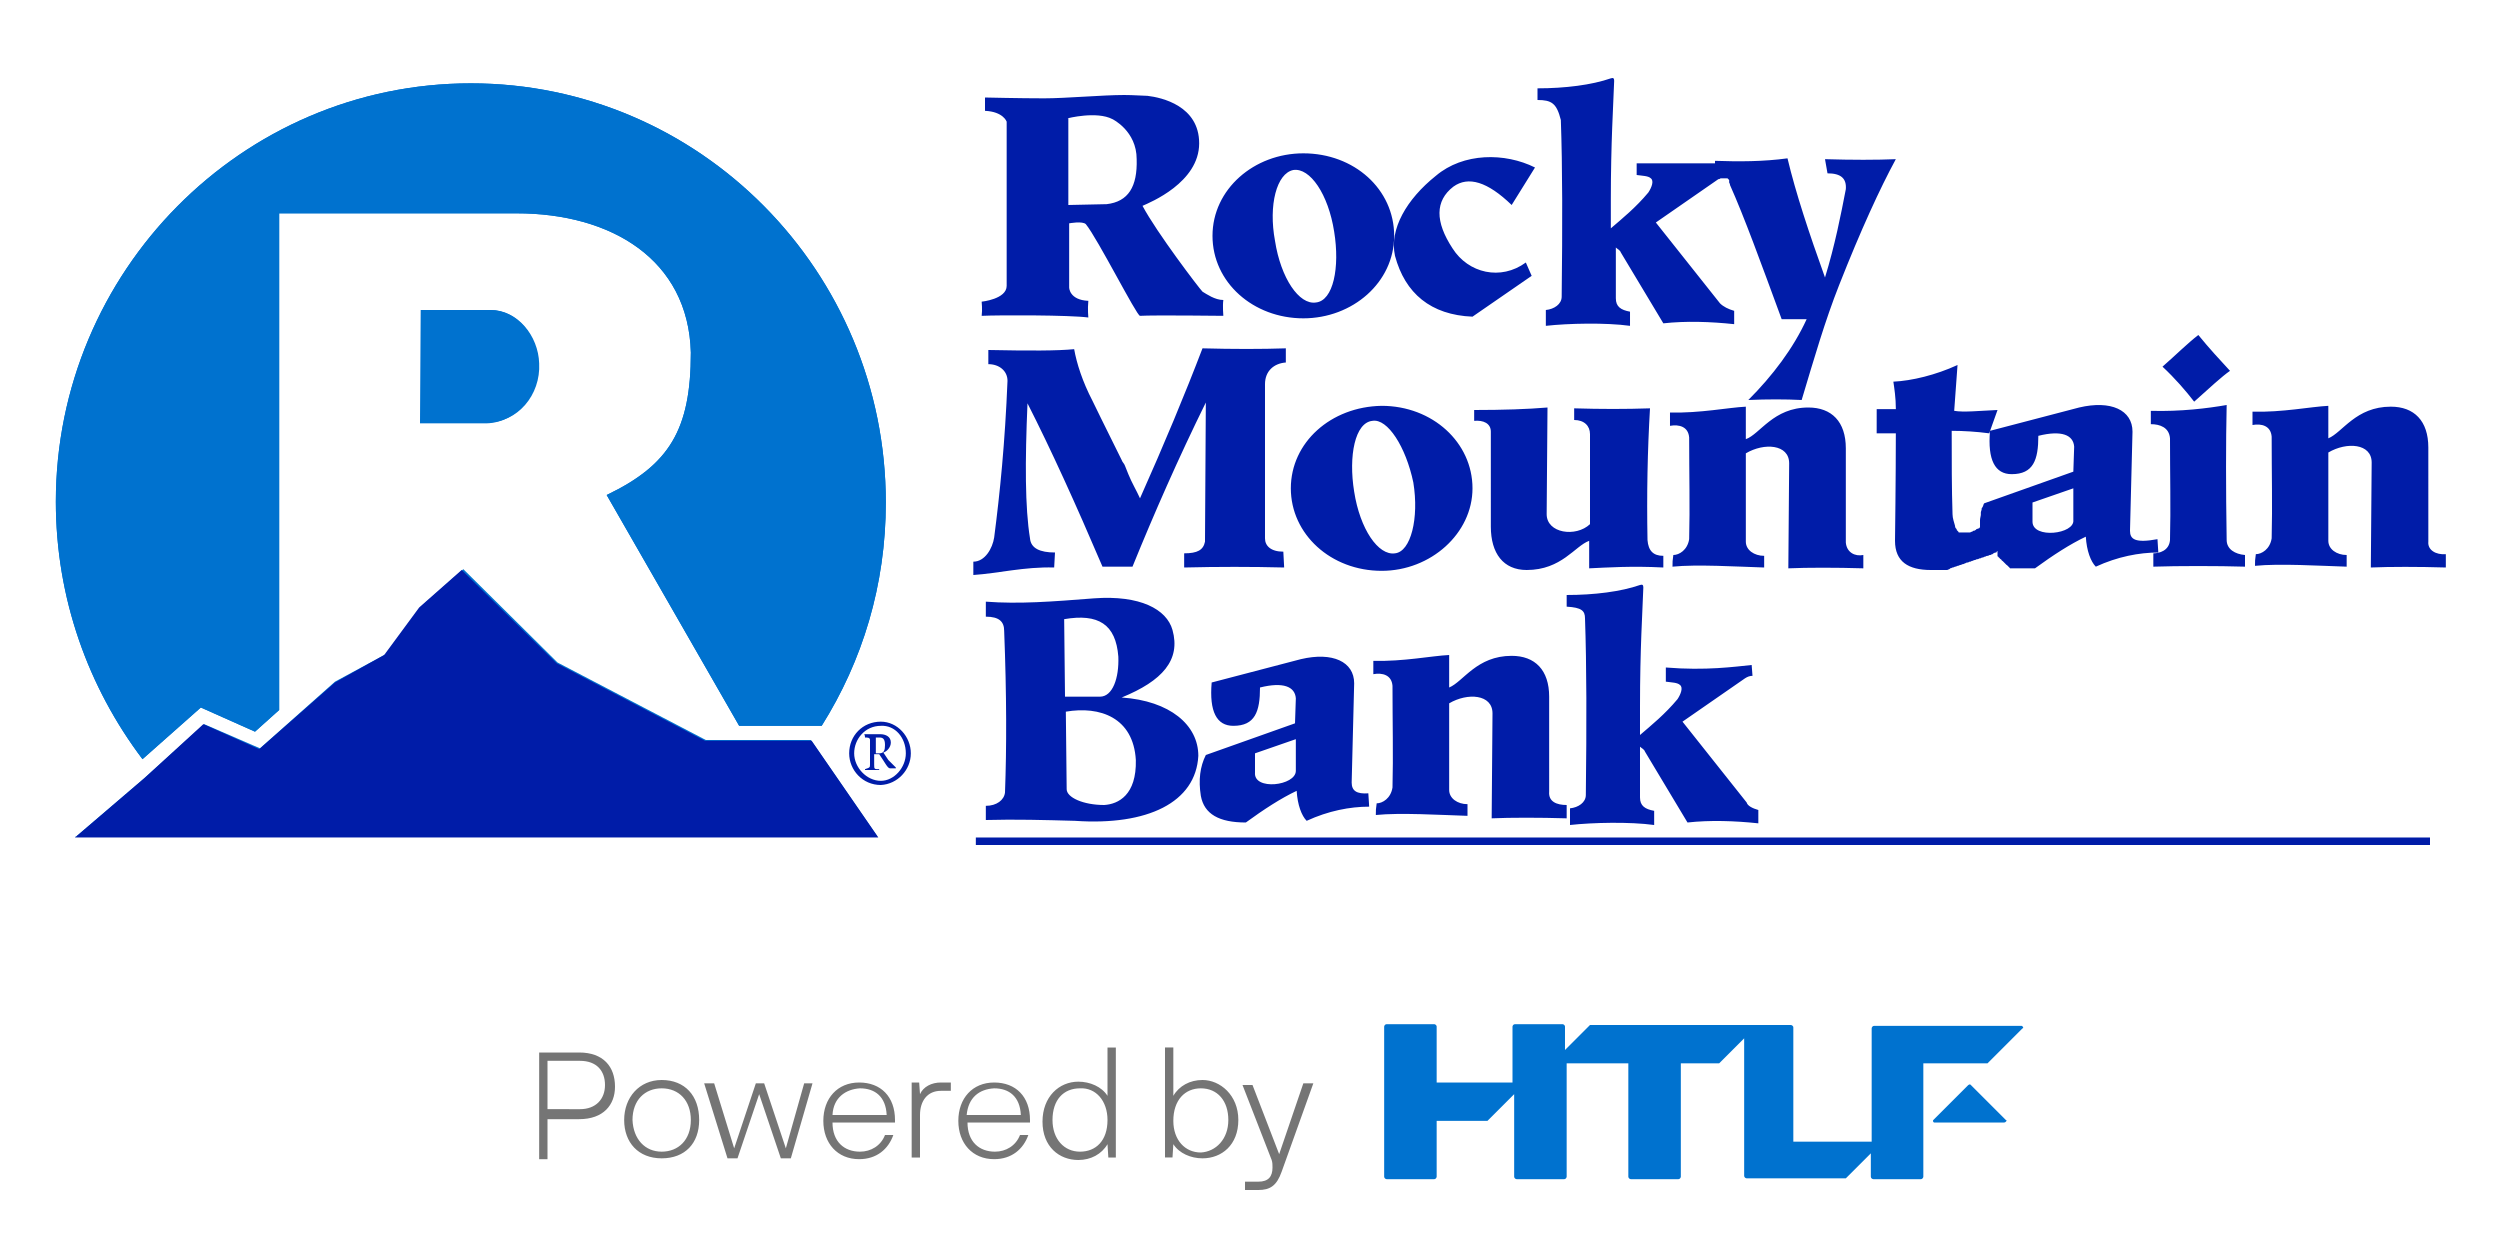
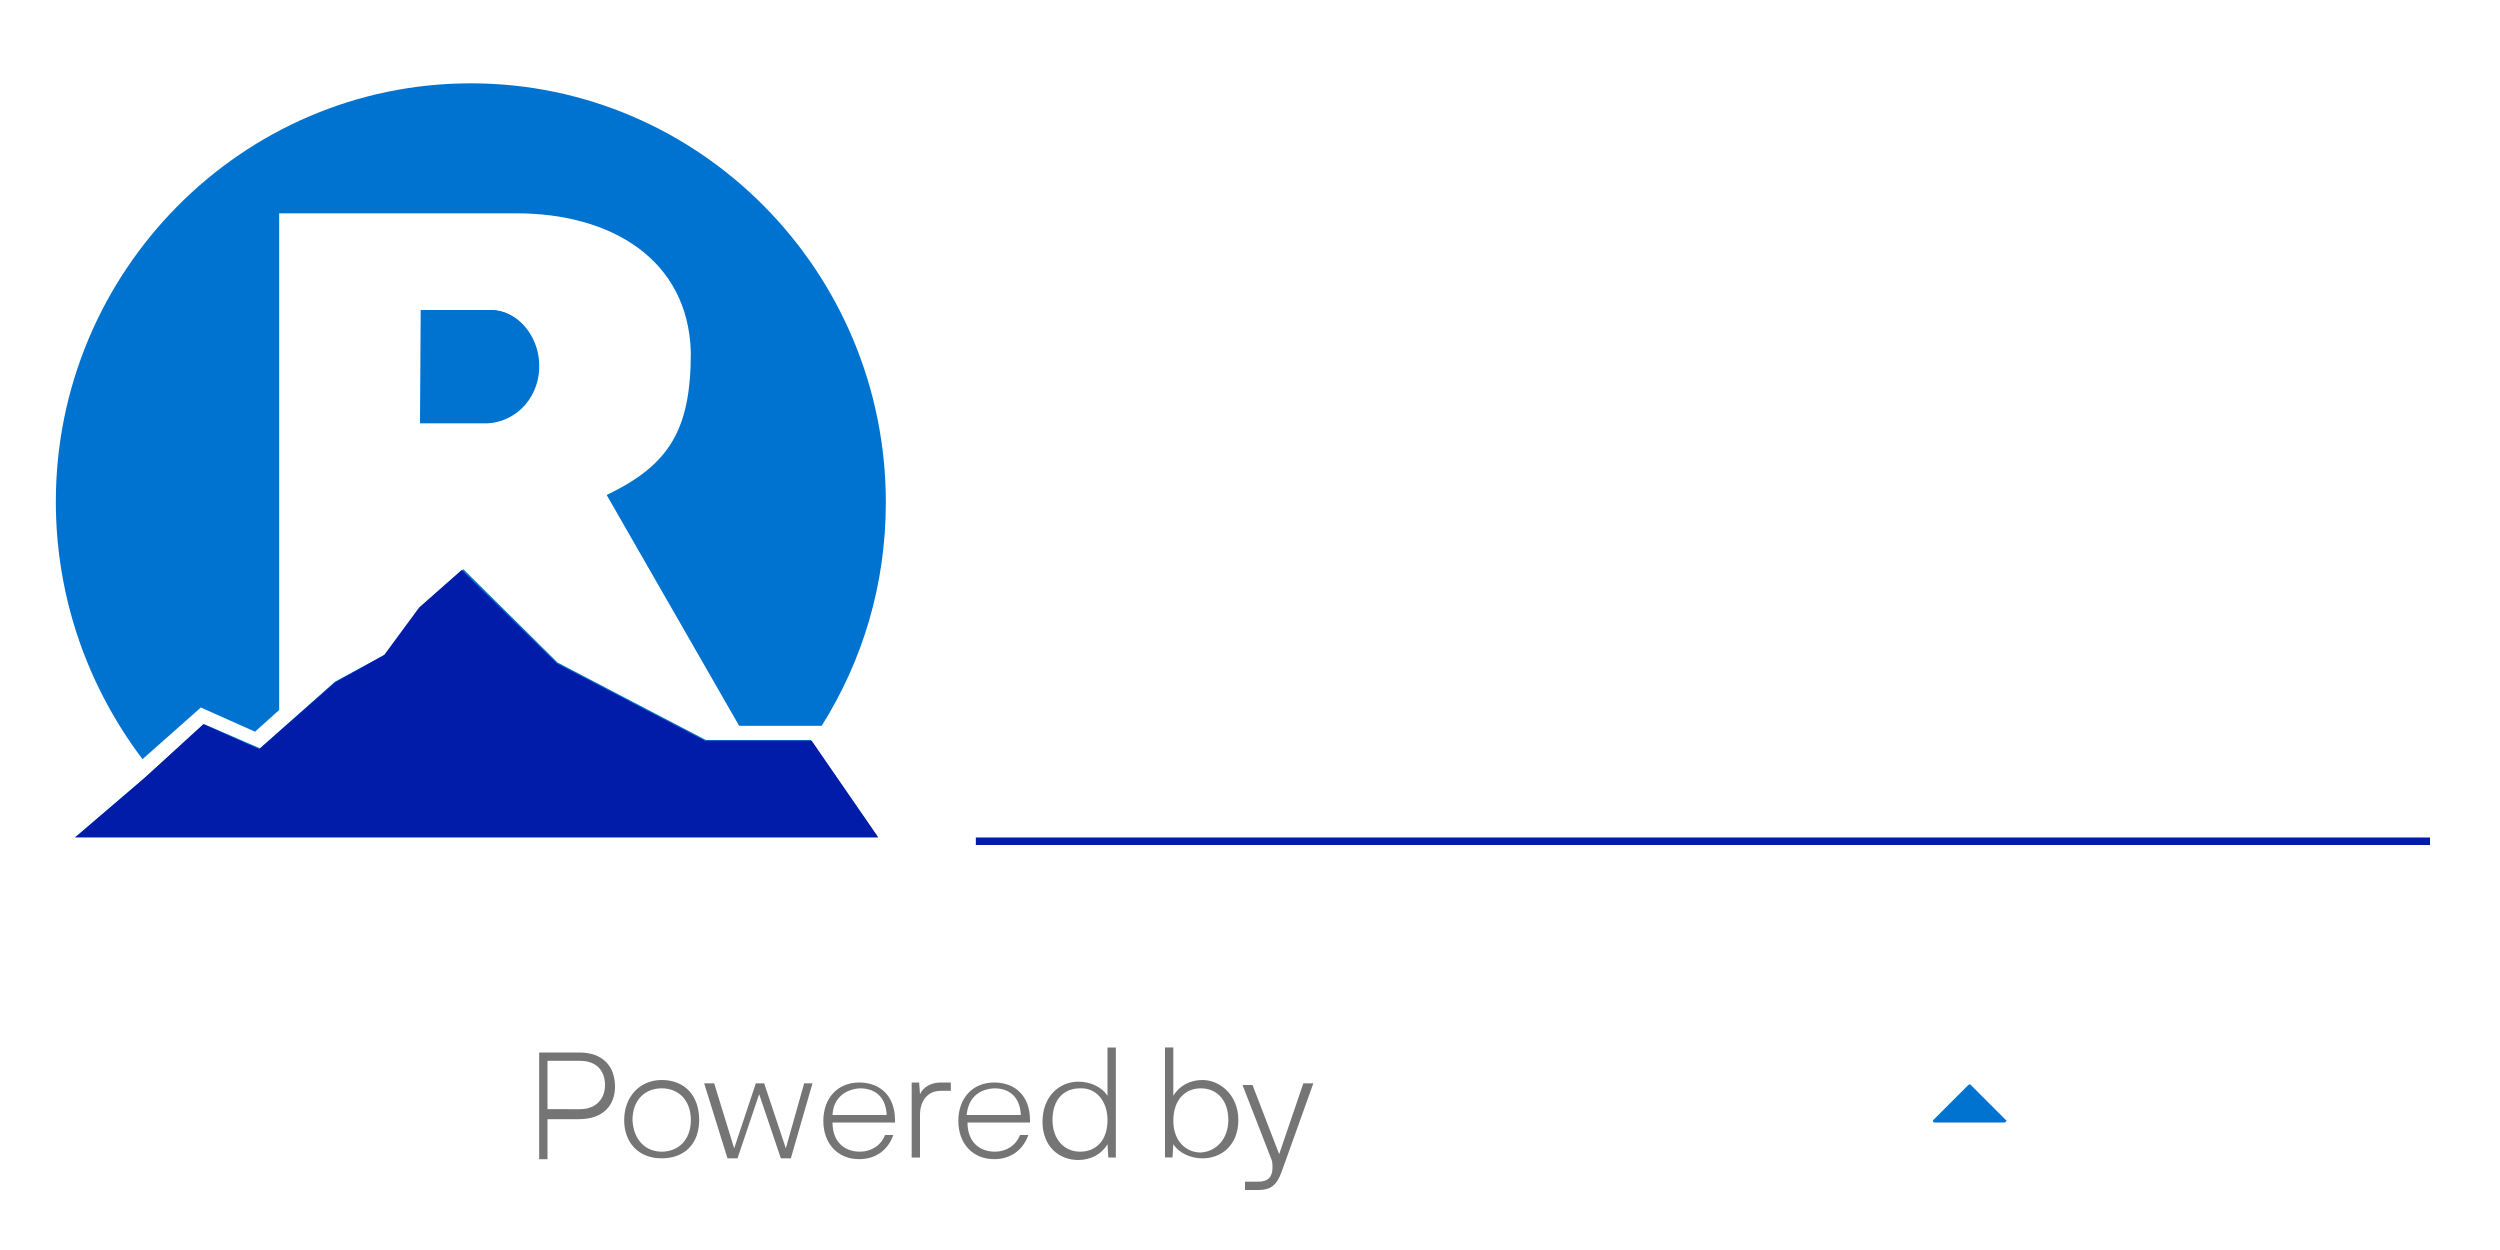
<svg xmlns="http://www.w3.org/2000/svg" version="1.1" id="Layer_1" x="0px" y="0px" viewBox="0 0 300 150" style="enable-background:new 0 0 300 150;" xml:space="preserve">
  <style type="text/css">
	.st0{fill:#0072CF;}
	.st1{fill:#001CA8;}
	.st2{fill:#757575;}
</style>
  <path class="st0" d="M9,100.5l8.3-7.1l7.2-6.5l6.7,2.9l9-8l6.1-3.3l4.2-5.7l5.1-4.5l11.3,11.2l17.8,9.3h12.6l8,11.6H9V100.5z   M50.5,37.2h8.3c3.2,0,5.7,3,5.8,6.5c0.1,3.6-2.6,7-6.2,7.1h-8L50.5,37.2z M6.7,60.2C6.7,32.6,29,10,56.5,10s49.8,22.6,49.8,50.3  c0,9.9-2.8,19-7.7,26.8h-9.9L72.8,59.4c7.5-3.6,10.1-7.8,10.1-17.1c-0.3-11.2-9.6-16.7-20.9-16.7H33.5v59.6l-2.9,2.6l-6.5-2.9  l-7,6.2C10.6,82.5,6.7,71.8,6.7,60.2" />
-   <path class="st0" d="M6.7,60.2C6.7,32.6,29,10,56.5,10s49.8,22.6,49.8,50.3c0,9.9-2.8,19-7.7,26.8h-9.9L72.8,59.4  c7.5-3.6,10.1-7.8,10.1-17.1c-0.3-11.2-9.6-16.7-20.9-16.7H33.5v59.6l-2.9,2.6l-6.5-2.9l-7,6.2C10.6,82.5,6.7,71.8,6.7,60.2" />
  <path class="st0" d="M50.5,37.2v13.5h8c3.6,0,6.4-3.3,6.2-7.1c-0.1-3.3-2.6-6.4-5.8-6.4H50.5z" />
  <path class="st1" d="M9,100.5l8.3-7.1l7.1-6.5l6.7,3l9.1-8l5.9-3.3l4.2-5.7l5.1-4.5l11.4,11.2l17.8,9.3h12.8l8,11.6H9z" />
  <g>
-     <path class="st1" d="M108.7,90.4c0,1.7-1.4,3.3-3,3.3c-1.7,0-3.2-1.6-3.2-3.3s1.3-3.3,3.2-3.3C107.4,87,108.7,88.5,108.7,90.4    M109.3,90.4c0-2-1.6-3.8-3.6-3.8c-2.2,0-3.8,1.7-3.8,3.8c0,2,1.6,3.8,3.8,3.8C107.7,94.1,109.3,92.4,109.3,90.4 M105.1,88.5h0.4   c0.4,0,0.7,0.1,0.7,0.9c0,0.6-0.1,1-0.7,1h-0.4V88.5z M103.8,88.5c0.3,0,0.6,0,0.6,0.3v2.9c0,0.4,0,0.4-0.6,0.6v0.1h1.7v-0.1   c-0.6,0-0.6,0-0.6-0.6v-1.2h0.6c0.7,1,1,1.7,1.3,1.7h0.7v-0.1l-0.9-0.9l-0.6-0.9c0.4-0.1,0.9-0.6,0.9-1.2c0-0.7-0.6-1-1.3-1h-1.9   C103.8,88.2,103.8,88.5,103.8,88.5z M132.5,96.6c-2.5,0-4.5-0.9-4.5-1.9l-0.1-9.3c4.1-0.7,8.1,0.7,8.4,5.8   C136.4,95.4,134.2,96.5,132.5,96.6 M127.7,74.3c4.1-0.7,6.2,0.6,6.5,4.5c0.1,2.6-0.7,4.8-2.2,4.8h-4.2L127.7,74.3z M134.6,83.7   c4.9-2,7.1-4.5,6.1-8.1c-0.7-2.5-3.9-4.2-9.4-3.8c-5.1,0.4-9,0.7-13,0.4V74c1.6,0,2.2,0.6,2.2,1.7c0.3,7.7,0.3,14.1,0.1,19.4   c-0.1,0.9-1,1.6-2.3,1.6v1.7c3.5-0.1,7.1,0,10.7,0.1c8.7,0.6,14.5-2.2,14.8-7.8C143.8,87,140.4,84.1,134.6,83.7 M150.6,92.7v-2.3   l4.9-1.7v3.8C155.5,94.3,150.4,94.9,150.6,92.7 M162.2,93.9l0.3-11.9c0-2.6-2.6-3.8-6.4-2.9l-10.7,2.8c-0.3,3.5,0.6,5.2,2.6,5.2   c2.6,0,3.2-1.7,3.2-4.6c2.8-0.7,4.2-0.1,4.3,1.3l-0.1,3l-10.7,3.8c-0.7,1.4-0.9,3-0.6,4.9c0.4,2.2,2.2,3.2,5.4,3.2   c2.2-1.6,4.2-2.9,6.1-3.8c0.1,1.7,0.6,3,1.2,3.6c2.6-1.2,5.2-1.7,7.5-1.7l-0.1-1.6C162.8,95.3,162.2,94.9,162.2,93.9 M211,97.2v1.6   c-2.8-0.3-5.8-0.4-8.5-0.1l-5.1-8.5c-0.1-0.3-0.4-0.4-0.6-0.6v6.1c0,1,0.6,1.4,1.7,1.6v1.7c-2.9-0.4-7.4-0.3-10.1,0V97   c1-0.1,1.9-0.7,1.9-1.6c0.1-8.5,0.1-15.5-0.1-21.2c0-0.9-0.4-1.3-2.2-1.4v-1.4c3.3,0,6.5-0.4,8.8-1.2c0.3-0.1,0.4,0,0.4,0.3   c-0.1,2.8-0.4,7.5-0.4,14.2v3.5c1.4-1.2,3-2.5,4.5-4.3c0.4-0.6,0.7-1.4,0.3-1.7c-0.3-0.3-1-0.3-1.7-0.4v-1.7   c4.8,0.4,8.3-0.1,10.3-0.3l0.1,1.3c-0.3,0-0.6,0.1-0.9,0.3l-7.5,5.2l7.7,9.7C209.7,96.7,210.3,97,211,97.2 M188,96.6v1.6   c-3.3-0.1-6.7-0.1-9,0l0.1-12.6c0-2.3-3-2.5-5.2-1.2v10.4c0,1,1,1.7,2.2,1.7v1.4c-3.2-0.1-8.1-0.4-11-0.1c0-0.6,0-0.7,0.1-1.4   c0.7,0,1.7-0.6,1.9-1.9c0.1-3.9,0-7.8,0-12.2c-0.1-1.3-1.2-1.6-2.3-1.4v-1.6c3.6,0.1,7-0.6,9.1-0.7v3.9c1.7-0.7,3.3-3.8,7.5-3.8   c2.8,0,4.5,1.7,4.5,4.9V95C185.8,96.2,186.8,96.6,188,96.6 M293.5,66.5v1.6c-3.3-0.1-6.7-0.1-9,0l0.1-12.6c0-2.3-3-2.5-5.2-1.2   v10.6c0,1,1,1.7,2.2,1.7v1.4c-3.2-0.1-8.1-0.4-11-0.1c0-0.6,0-0.7,0.1-1.4c0.7,0,1.7-0.6,1.9-1.9c0.1-3.9,0-7.8,0-12.2   c-0.1-1.3-1.2-1.6-2.3-1.4v-1.6c3.6,0.1,7-0.6,9.1-0.7v3.9c1.7-0.7,3.3-3.8,7.5-3.8c2.8,0,4.5,1.7,4.5,4.9V65   C291.3,66,292.3,66.6,293.5,66.5 M263.3,48.2c-1-1.3-2.3-2.8-3.8-4.2c1.6-1.4,3-2.8,4.3-3.8c1.3,1.6,2.6,3,3.8,4.3   C266.6,45.2,265.2,46.5,263.3,48.2 M269.4,66.6v1.4c-3.2-0.1-8.1-0.1-11,0v-1.6c0.7,0,1.9-0.3,2-1.6c0.1-3.9,0-7.8,0-12.2   c-0.1-1.3-1.2-1.7-2.3-1.7v-1.6c3.6,0.1,6.8-0.3,9.1-0.7c-0.1,4.5-0.1,9.9,0,16.2C267.2,65.9,268.2,66.5,269.4,66.6 M243.9,62.6   v-2.3l4.9-1.7v3.8C249,64.1,243.9,64.7,243.9,62.6 M255.6,63.7l0.3-11.9c0-2.6-2.6-3.8-6.4-2.9l-10.7,2.8c-0.3,3.5,0.6,5.2,2.6,5.2   c2.6,0,3.2-1.7,3.2-4.6c2.8-0.7,4.2-0.1,4.3,1.3l-0.1,3l-10.7,3.8c-0.1,0.1-0.1,0.4-0.3,0.6v0.1c0,0.1-0.1,0.3-0.1,0.4v0.3   c0,0.1-0.1,0.4-0.1,0.6v0.9c0,0-0.1,0-0.1,0.1c-0.1,0-0.3,0.1-0.3,0.1s-0.1,0-0.1,0.1c-0.1,0-0.1,0.1-0.3,0.1c0,0-0.1,0-0.1,0.1   c-0.1,0-0.1,0-0.3,0.1h-0.4h-0.1h-0.1h-0.1h-0.1h-0.1h-0.1h-0.1h-0.1h-0.1c0,0-0.1,0-0.1-0.1l-0.1-0.1l-0.1-0.1v-0.1l-0.1-0.1   c0,0-0.1-0.1-0.1-0.3c-0.1-0.4-0.3-0.9-0.3-1.4c-0.1-3-0.1-6.4-0.1-10c1.4,0,3,0.1,4.5,0.3l1-2.8c-2.2,0.1-4.1,0.3-5.2,0.1l0.4-5.5   c-2.6,1.2-5.5,1.9-7.7,2c0.1,0.7,0.3,1.9,0.3,3.3h-2.3V52h2.3c0,5.4-0.1,12.9-0.1,12.9c0,2.5,1.6,3.5,4.3,3.5h1.9   c0.1,0,0.1,0,0.3-0.1c0,0,0.1,0,0.1-0.1c0.1,0,0.1,0,0.3-0.1c0.1,0,0.1,0,0.3-0.1c0.1,0,0.1,0,0.3-0.1c0.1,0,0.1,0,0.3-0.1   c0.1,0,0.1,0,0.3-0.1c0.1,0,0.1,0,0.3-0.1c0.1,0,0.1-0.1,0.3-0.1s0.1-0.1,0.3-0.1s0.1-0.1,0.3-0.1c0.1,0,0.1-0.1,0.3-0.1   c0.1,0,0.1-0.1,0.3-0.1s0.1-0.1,0.3-0.1s0.1-0.1,0.3-0.1s0.1-0.1,0.3-0.1c0.1,0,0.1-0.1,0.3-0.1s0.1-0.1,0.3-0.1s0.1-0.1,0.3-0.1   l0.1-0.1c0.1,0,0.1-0.1,0.3-0.1c0,0,0.1,0,0.1-0.1l0.1-0.1v0.6c0,0,0,0.1,0.1,0.1c0,0,0,0.1,0.1,0.1c0,0,0,0.1,0.1,0.1   c0,0,0,0.1,0.1,0.1l0.1,0.1c0,0,0,0.1,0.1,0.1l0.1,0.1l0.1,0.1l0.1,0.1l0.1,0.1l0.1,0.1c0,0,0.1,0,0.1,0.1c0,0,0.1,0,0.1,0.1   c0,0,0.1,0,0.1,0.1c0,0,0.1,0,0.1,0.1h3c2.2-1.6,4.2-2.9,6.1-3.8c0.1,1.7,0.6,3,1.2,3.6c2.6-1.2,5.2-1.7,7.5-1.7l-0.1-1.6   C256.2,65.2,255.6,64.7,255.6,63.7 M223.6,66.6v1.6c-3.3-0.1-6.7-0.1-9,0l0.1-12.6c0-2.3-3-2.5-5.2-1.2V65c0,1,1,1.7,2.2,1.7v1.4   c-3.2-0.1-8.1-0.4-11-0.1c0-0.6,0-0.7,0.1-1.4c0.7,0,1.7-0.6,1.9-1.9c0.1-3.9,0-7.8,0-12.2c-0.1-1.3-1.2-1.6-2.3-1.4v-1.6   c3.6,0.1,7-0.6,9.1-0.7v3.9c1.7-0.6,3.3-3.8,7.5-3.8c2.8,0,4.5,1.7,4.5,4.9v11.3C221.6,66.3,222.6,66.8,223.6,66.6 M190.7,68.2   v-3.3c-1.7,0.6-3.3,3.5-7.5,3.5c-2.8,0-4.3-2-4.3-5.2V51.8c0-1-0.9-1.4-2-1.3v-1.3c3.5,0,6.4-0.1,8.8-0.3l-0.1,12.8   c0,2.3,3.5,2.8,5.2,1.2V52.1c0-1-0.7-1.7-1.9-1.7v-1.4c3.2,0.1,6.2,0.1,9.1,0c-0.3,5.1-0.4,10.3-0.3,15.8c0.1,1.3,0.7,1.9,1.9,1.9   v1.4C195.8,67.9,192.9,68.1,190.7,68.2 M169.6,57.9c0.7,4.3-0.3,8.3-2.2,8.5c-2,0.3-4.2-2.9-4.9-7.4c-0.7-4.3,0.1-8.3,2.2-8.5   C166.5,50.2,168.7,53.6,169.6,57.9 M154.9,58.6c0,5.5,4.8,9.9,10.9,9.9c5.9,0,10.9-4.5,10.9-9.9c0-5.5-4.8-9.9-10.9-9.9   C159.7,48.8,154.9,53.1,154.9,58.6 M126.5,68.1c-3.6-0.1-6.7,0.7-9.7,0.9v-1.6c1.4,0,2.3-1.6,2.5-2.9c0.7-5.4,1.3-11.4,1.6-18.8   c0-1.2-1-2-2.3-2v-1.7c4.9,0.1,8.3,0.1,10.3-0.1c0.3,1.7,1,3.9,2.2,6.2c0,0,1.6,3.3,3.5,7.1c0.1,0.3,0.3,0.4,0.4,0.7   c0.1,0.3,0.3,0.7,0.4,1c0.4,1,1,2,1.4,2.9c2.9-6.5,5.4-12.5,7.5-18c3.6,0.1,7.2,0.1,10,0v1.7c-1.4,0.1-2.5,1-2.5,2.6v18.5   c0,0.9,0.7,1.6,2.2,1.6l0.1,1.9c-3.9-0.1-8-0.1-12,0v-1.7c1.6,0,2.3-0.4,2.5-1.4l0.1-16.7c-3.3,6.7-6.2,13.3-8.8,19.7h-3.6   c-3.2-7.5-6.2-14.1-9-19.6c-0.3,7-0.3,12.5,0.3,16.2c0.1,1.2,1.2,1.7,3,1.7L126.5,68.1L126.5,68.1z M184.5,12v-1.4   c3.3,0,6.5-0.4,8.8-1.2c0.3-0.1,0.4,0,0.4,0.3c-0.1,2.8-0.4,7.5-0.4,14.2v3.5c1.4-1.2,3-2.5,4.5-4.3c0.4-0.6,0.7-1.4,0.3-1.7   c-0.3-0.3-1-0.3-1.7-0.4v-1.4h9.4v-0.3c2.8,0.1,5.8,0.1,8.7-0.3c1,4.2,2.6,9,4.5,14.3c1.2-3.9,1.9-7.5,2.5-10.6   c0.1-1.3-0.6-1.9-2.2-1.9l-0.3-1.7c3.2,0.1,6.2,0.1,8.5,0c-1.9,3.5-4.2,8.5-6.8,15.1c-1.7,4.3-3,8.8-4.5,13.8c-2-0.1-4.1-0.1-6.4,0   c2.9-2.9,5.4-6.2,7-9.7h-3c-2.5-6.8-4.5-12.3-6.2-16.1c0-0.1,0-0.1-0.1-0.3v-0.1v-0.1v-0.1l-0.1-0.1l-0.1-0.1h-0.1h-0.1h-0.1h-0.1   h-0.1h-0.1h-0.1h-0.1c-0.1,0-0.1,0.1-0.3,0.1l-7.5,5.2l7.7,9.7c0.4,0.4,1,0.7,1.7,0.9v1.6c-2.8-0.3-5.8-0.4-8.5-0.1l-5.1-8.5   c-0.1-0.3-0.4-0.4-0.6-0.6v6.1c0,1,0.6,1.4,1.7,1.6v1.7c-2.9-0.4-7.4-0.3-10.1,0v-1.9c1-0.1,1.9-0.7,1.9-1.6   c0.1-8.5,0.1-15.5-0.1-21.2C186.8,12.4,186.2,12,184.5,12 M167.4,30.7c-0.7-3.2,1.4-6.8,4.9-9.6c3.3-2.8,8.3-2.8,11.9-1l-2.8,4.5   c-2.9-2.8-5.2-3.5-7-2.2c-2.2,1.7-2.2,4.2-0.1,7.4c1.9,3,5.8,3.9,8.8,1.7l0.7,1.6l-7.1,4.9C171.7,37.8,168.6,35.2,167.4,30.7    M155.2,20.4c2-0.3,4.2,2.9,4.9,7.4c0.7,4.3-0.1,8.3-2.2,8.5c-2,0.3-4.2-2.9-4.9-7.4C152.2,24.6,153.2,20.8,155.2,20.4 M156.4,38.2   c5.9,0,10.9-4.3,10.9-9.9s-4.8-9.9-10.9-9.9c-5.9,0-10.9,4.3-10.9,9.9S150.4,38.2,156.4,38.2 M128.1,14.2c0,0,3.5-0.9,5.4,0.1   c0,0,2.9,1.4,2.9,4.8c0.1,3.3-1,5.1-3.6,5.4l-4.6,0.1V14.2z M130.6,38.1c0,0-0.1-1,0-2c-2.3-0.1-2.3-1.6-2.3-1.6v-7.7   c0,0,1.6-0.3,2,0.1c1.4,1.7,6.1,11,6.5,11c1.7-0.1,10,0,10,0s-0.1-1.2,0-1.9c-1,0-2-0.7-2.5-1c-0.4-0.4-5.5-7.1-7.2-10.3   c0.9-0.4,6.8-2.8,6.8-7.5c0-4.5-4.5-5.5-6.2-5.7c-0.4,0-1.7-0.1-2.8-0.1c-2.6,0-7,0.4-9.6,0.4c-2.9,0-7.1-0.1-7.1-0.1v1.6   c2.2,0.1,2.6,1.3,2.6,1.3v19.7c0,1.6-3,1.9-3,1.9s0.1,1,0,1.7C119.9,37.8,128.4,37.8,130.6,38.1" />
-   </g>
+     </g>
  <path class="st1" d="M117.1,100.5h174.5v0.9H117.1V100.5z" />
  <g>
    <path class="st2" d="M64.7,126.3h4.8c2.9,0,4.3,1.7,4.3,4.1c0,2.2-1.4,3.9-4.3,3.9h-3.8v4.8h-1V126.3z M69.6,133.1   c1.9,0,3-1.2,3-2.9s-1-2.9-3-2.9h-3.9v5.8H69.6z M79.4,129.6c2.8,0,4.5,1.9,4.5,4.8c0,2.8-1.7,4.6-4.5,4.6c-2.8,0-4.5-1.9-4.5-4.6   C74.9,131.7,76.7,129.6,79.4,129.6z M79.4,138.2c2,0,3.5-1.4,3.5-3.8c0-2.3-1.4-3.8-3.5-3.8c-2,0-3.5,1.4-3.5,3.8   C76,136.7,77.4,138.2,79.4,138.2z M88.1,137.8l2.6-7.8h1l2.6,7.8l2.2-7.8h1l-2.6,9h-1.2l-2.6-7.7l-2.6,7.7h-1.2l-2.8-9h1.2   L88.1,137.8z M107.4,134.7h-7.5c0,2.3,1.4,3.5,3.3,3.5c1.3,0,2.5-0.7,3-2h1c-0.6,1.7-2,2.9-4.1,2.9c-2.6,0-4.3-1.9-4.3-4.6   s1.7-4.6,4.3-4.6s4.3,1.7,4.3,4.5v0.4H107.4z M99.9,133.8h6.5c-0.1-2.2-1.4-3.2-3.2-3.2C101.5,130.7,100,131.7,99.9,133.8z    M114.1,129.9v1h-1.2c-1.6,0-2.5,1.2-2.5,2.9v5.1h-1v-9h0.9l0.1,1.4c0.4-0.9,1.4-1.4,2.5-1.4H114.1z M123.6,134.7h-7.5   c0,2.3,1.4,3.5,3.3,3.5c1.3,0,2.5-0.7,3-2h1c-0.6,1.7-2,2.9-4.1,2.9c-2.6,0-4.3-1.9-4.3-4.6s1.7-4.6,4.3-4.6s4.3,1.7,4.3,4.5v0.4   H123.6z M116,133.8h6.5c-0.1-2.2-1.4-3.2-3.2-3.2C117.5,130.7,116.2,131.7,116,133.8z M133.9,125.7v13.2h-0.9l-0.1-1.6   c-0.7,1.2-2,1.9-3.5,1.9c-2.3,0-4.3-1.6-4.3-4.6c0-3,2-4.8,4.3-4.8c1.4,0,2.8,0.6,3.5,1.7v-5.8H133.9z M132.9,134.4   c0-2.3-1.4-3.9-3.3-3.8c-2,0-3.3,1.4-3.3,3.8c0,2.3,1.4,3.8,3.3,3.8S132.9,136.9,132.9,134.4z M148.6,134.4c0,3-2,4.6-4.3,4.6   c-1.4,0-2.8-0.6-3.5-1.7l-0.1,1.6h-0.9v-13.2h1v5.8c0.7-1.2,2-1.9,3.5-1.9C146.4,129.6,148.6,131.4,148.6,134.4z M147.4,134.4   c0-2.3-1.3-3.8-3.3-3.8c-1.9,0-3.3,1.4-3.3,3.9c0,2.3,1.4,3.8,3.3,3.8C145.9,138.2,147.4,136.7,147.4,134.4z M153.5,138.5l2.9-8.5   h1.2l-3.8,10.6c-0.6,1.7-1.4,2.2-2.8,2.2h-1.6v-1h1.6c1.2,0,1.7-0.6,1.7-1.7c0-0.3,0-0.6-0.1-0.9l-3.5-9h1.2L153.5,138.5   L153.5,138.5z" />
    <g>
-       <path class="st0" d="M224.6,137v-13.6c0-0.1,0.1-0.3,0.3-0.3h17.7c0.1,0,0.3,0.3,0.1,0.3l-4.2,4.2h-7.7v13.6    c0,0.1-0.1,0.3-0.3,0.3h-5.7c-0.1,0-0.3-0.1-0.3-0.3v-2.8l-3,3h-11.9c-0.1,0-0.3-0.1-0.3-0.3v-16.5l-3,3h-4.6v13.6    c0,0.1-0.1,0.3-0.3,0.3h-5.7c-0.1,0-0.3-0.1-0.3-0.3v-13.6h-7.4v13.6c0,0.1-0.1,0.3-0.3,0.3h-5.7c-0.1,0-0.3-0.1-0.3-0.3v-9.9    l-3.2,3.2h-6.1v6.7c0,0.1-0.1,0.3-0.3,0.3h-5.7c-0.1,0-0.3-0.1-0.3-0.3v-18c0-0.1,0.1-0.3,0.3-0.3h5.7c0.1,0,0.3,0.1,0.3,0.3v6.7    h9.1v-6.7c0-0.1,0.1-0.3,0.3-0.3h5.7c0.1,0,0.3,0.1,0.3,0.3v2.8l3-3h24.1c0.1,0,0.3,0.1,0.3,0.3V137H224.6z" />
      <path class="st0" d="M240.7,134.4l-4.2-4.2c-0.1-0.1-0.1-0.1-0.3,0l-4.2,4.2c-0.1,0.1,0,0.3,0.1,0.3h8.4    C240.7,134.7,240.9,134.4,240.7,134.4L240.7,134.4z" />
    </g>
  </g>
</svg>